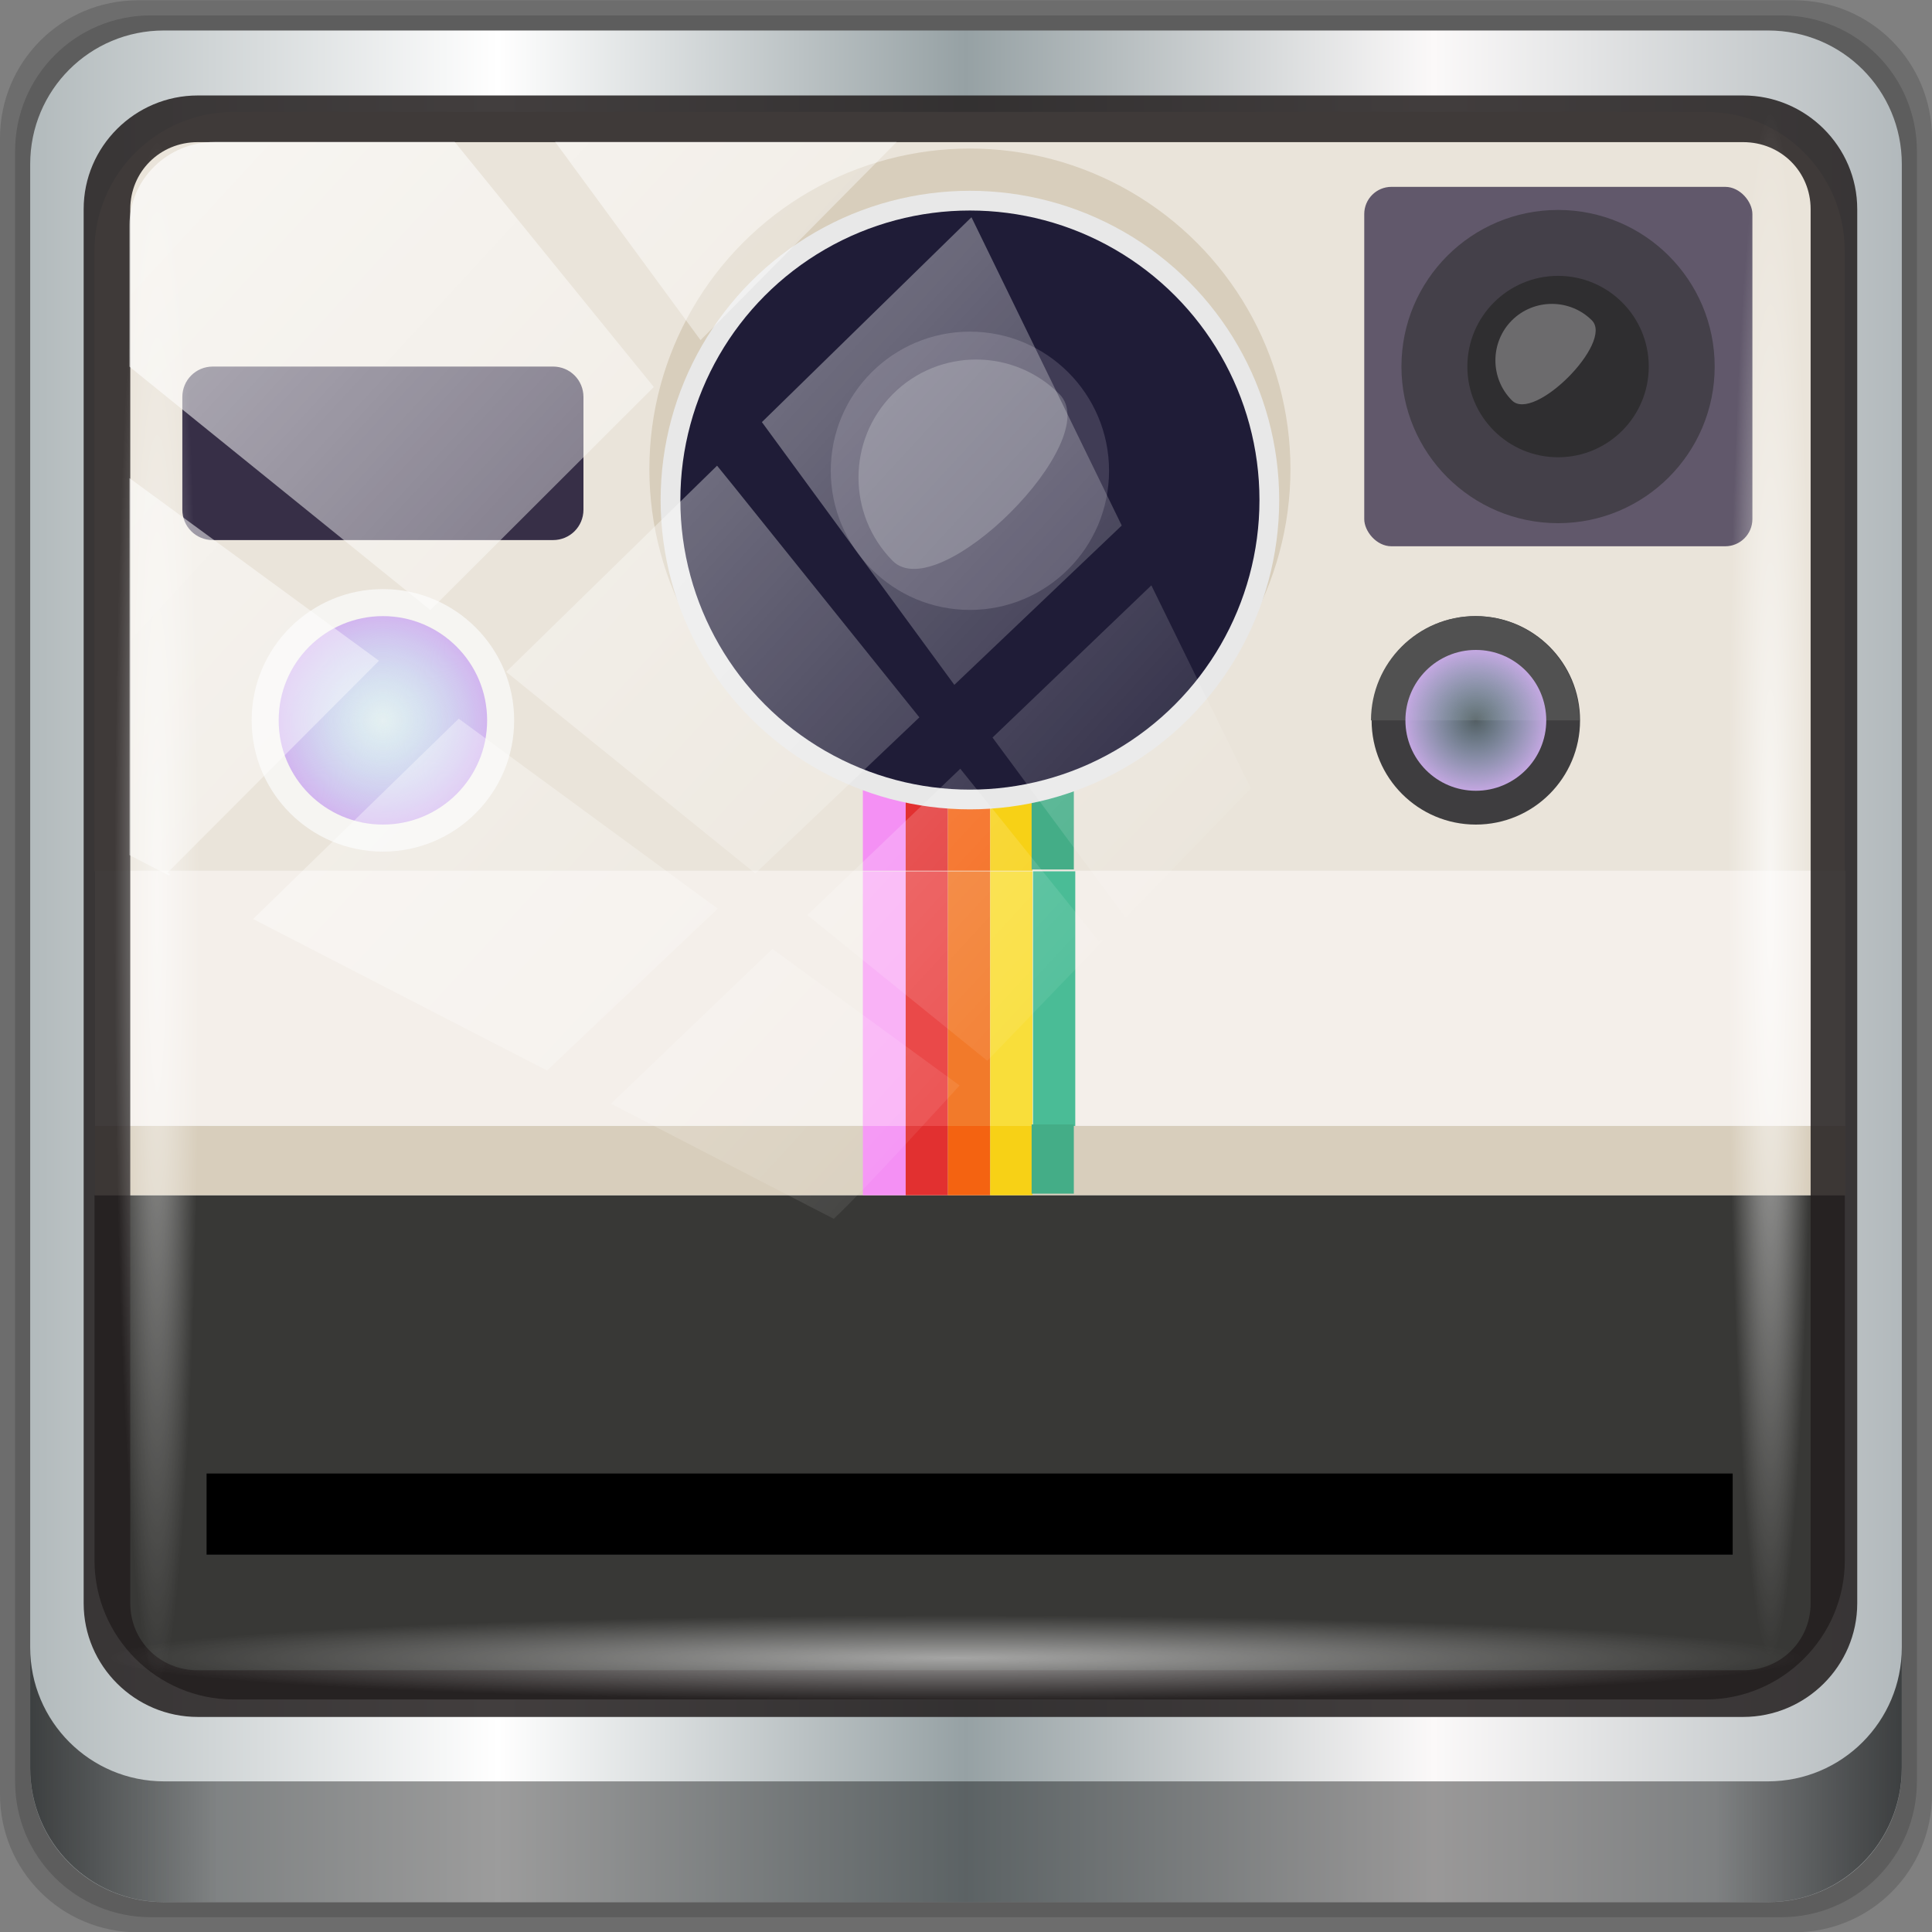
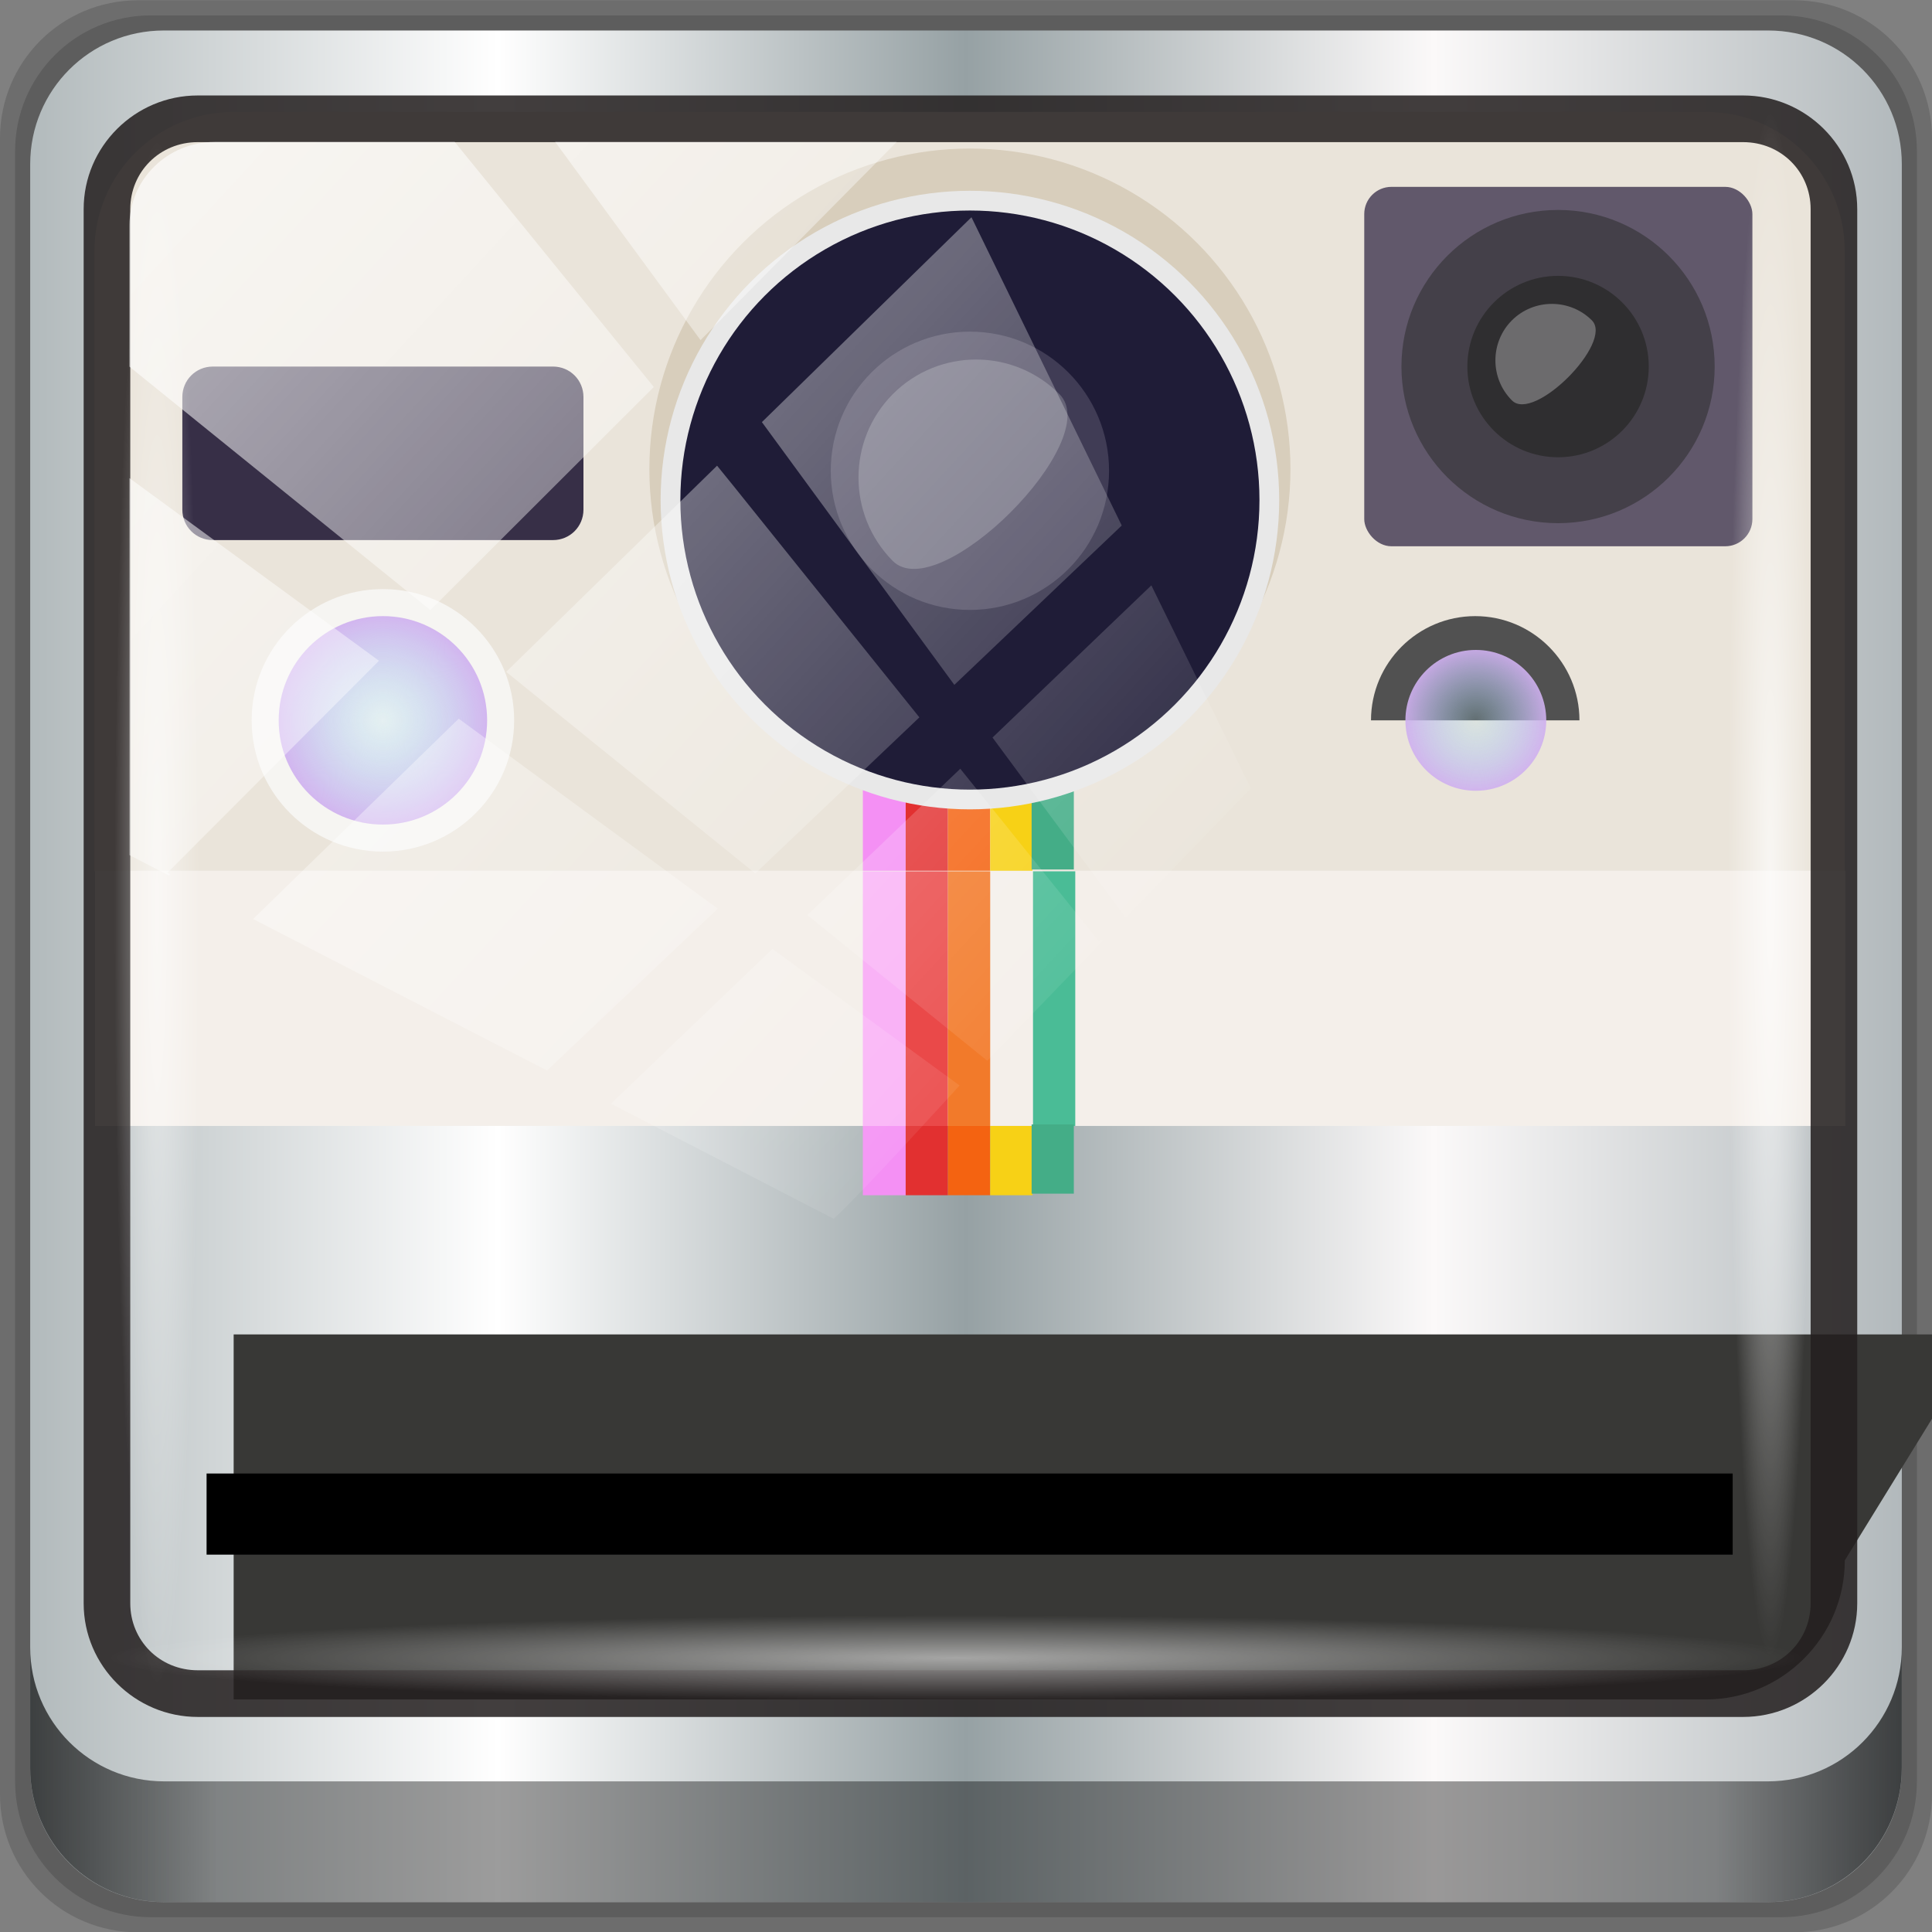
<svg xmlns="http://www.w3.org/2000/svg" xmlns:xlink="http://www.w3.org/1999/xlink" version="1.1" viewBox="0 0 96 96">
  <rect x="0" y="0" width="96" height="96" fill="#808080" stroke="none" />
  <defs>
    <linearGradient id="b">
      <stop stop-color="#a4dcef" stop-opacity=".21" offset="0" />
      <stop stop-color="#cfb0ef" stop-opacity=".914" offset="1" />
    </linearGradient>
    <linearGradient id="j" x1="6" x2="90" y1="47" y2="47" gradientTransform="matrix(1.107 0 0 1.107 -4.994 -3.621)" gradientUnits="userSpaceOnUse">
      <stop stop-color="#b2babc" offset="0" />
      <stop stop-color="#fff" offset=".25" />
      <stop stop-color="#96a1a4" offset=".5" />
      <stop stop-color="#fbf9f9" offset=".75" />
      <stop stop-color="#b2b9bc" offset="1" />
    </linearGradient>
    <linearGradient id="i" x1="1.5" x2="94.5" y1="88.172" y2="88.172" gradientTransform="translate(.149 .415)" gradientUnits="userSpaceOnUse">
      <stop offset="0" />
      <stop stop-opacity=".588" offset=".1" />
      <stop stop-opacity=".588" offset=".9" />
      <stop offset="1" />
    </linearGradient>
    <radialGradient id="d" cx="13.948" cy="44.893" r="43.199" gradientTransform="matrix(.975 0 0 .049 34.048 80.582)" gradientUnits="userSpaceOnUse" xlink:href="#a" />
    <linearGradient id="a">
      <stop stop-color="#fff" offset="0" />
      <stop stop-color="#fff" stop-opacity="0" offset="1" />
    </linearGradient>
    <radialGradient id="c" cx="13.948" cy="44.893" r="43.199" gradientTransform="matrix(.888 0 0 .049 31.96 -90.317)" gradientUnits="userSpaceOnUse" xlink:href="#a" />
    <linearGradient id="h" x1="2.771" x2="50.528" y1="-28.642" y2="14.514" gradientUnits="userSpaceOnUse" xlink:href="#a" />
    <clipPath id="k">
      <path d="m27.046-55.695-14.214 13.321h0.061l15.653 21.771 10.231-10.546c-0.217-1.152-11.311-23.67-11.732-24.546zm-17.399 16.313-14.888 14.062 21.229 17.515 10.385-10.577zm31.491 12.951-9.741 9.714 8.945 12.458 7.781-7.555zm-49.84 4.379-13.754 12.982 26.283 13.846 0.061-0.062-0.123-0.062 9.833-10.053-22.301-16.652zm38.015 7.401-9.803 9.775 11.579 9.559 7.628-7.401-8.669-11.009zm20.187 5.674-7.383 7.216 6.188 8.542 5.82-6.136zm-32.195 6.322-9.557 9.498 13.662 7.185 7.934-7.678zm23.312 2.374-7.107 6.938 8.363 6.907 5.361-5.674-0.061-0.092-0.092 0.123-6.463-8.203zm-8.73 8.542-7.505 7.339 10.354 5.458c1.397-1.321 5.675-6.123 5.851-6.322z" fill="#fff" opacity=".6" />
    </clipPath>
    <radialGradient id="g" cx="104.82" cy="67.253" r="3.691" gradientUnits="userSpaceOnUse" xlink:href="#b" />
    <radialGradient id="f" cx="47.534" cy="67.253" r="5.463" gradientUnits="userSpaceOnUse" xlink:href="#b" />
    <radialGradient id="e" cx="13.948" cy="44.893" r="43.199" gradientTransform="matrix(.888 0 0 .049 33.349 -10.157)" gradientUnits="userSpaceOnUse" xlink:href="#a" />
  </defs>
  <g transform="translate(0 -1026.5)">
    <g transform="translate(-.149 1026.1)">
      <path d="m89.292 0.415h-82.286c-3.799 0-6.857 3.058-6.857 6.857v82.286c0 3.799 3.058 6.857 6.857 6.857h82.286c3.799 0 6.857-3.058 6.857-6.857v-82.286c0-3.799-3.058-6.857-6.857-6.857z" opacity=".15" />
      <path d="m88.649 1.165h-81c-3.74 0-6.75 3.01-6.75 6.75v81c0 3.74 3.01 6.75 6.75 6.75h81c3.74 0 6.75-3.01 6.75-6.75v-81c0-3.74-3.01-6.75-6.75-6.75z" opacity=".15" />
      <path d="m88.006 1.915h-79.714c-3.68 0-6.643 2.963-6.643 6.643v79.714c0 3.68 2.963 6.643 6.643 6.643h79.714c3.68 0 6.643-2.963 6.643-6.643v-79.714c0-3.68-2.963-6.643-6.643-6.643z" fill="url(#j)" />
      <g transform="matrix(.948 0 0 .948 -25.887 -27.562)">
-         <path d="m124.16 111.28c0 4.016-3.278 7.293-7.293 7.293h-77.156c-4.016 0-7.293-3.278-7.293-7.293v-19.134h91.743z" fill="#383836" stroke-width=".408" />
+         <path d="m124.16 111.28c0 4.016-3.278 7.293-7.293 7.293h-77.156v-19.134h91.743z" fill="#383836" stroke-width=".408" />
        <path d="m116.89 35.363h-77.185c-4.016 0-7.293 3.278-7.293 7.293v32.51h91.743v-32.51c0-4.045-3.248-7.293-7.264-7.293z" fill="#eae4da" stroke-width=".408" />
        <rect x="32.445" y="75.136" width="91.743" height="13.376" fill="#f4efea" stroke-width=".408" />
-         <rect x="32.445" y="88.512" width="91.743" height="3.632" fill="#d8cebc" stroke-width=".408" />
        <rect x="98.971" y="39.29" width="20.345" height="18.839" rx="1.426" ry="1.426" fill="#61586b" stroke-width=".408" />
        <circle cx="109.13" cy="48.709" r="8.209" fill="#444049" stroke-width=".408" />
        <circle cx="109.13" cy="48.709" r="4.754" fill="#2f2e30" stroke-width=".408" />
        <path d="m106.71 46.288c1.152-1.152 3.041-1.152 4.193 0s-3.041 5.374-4.193 4.193c-1.152-1.152-1.152-3.041 0-4.193z" fill="#6c6b6d" stroke-width=".408" />
        <path d="m58.046 56.209c0 0.886-0.709 1.595-1.595 1.595h-17.835c-0.886 0-1.595-0.709-1.595-1.595v-5.905c0-0.886 0.709-1.595 1.595-1.595h17.835c0.886 0 1.595 0.709 1.595 1.595z" fill="#372f47" stroke-width=".408" />
        <rect x="72.691" y="88.512" width="2.244" height="3.632" fill="#f490f4" stroke-width=".408" />
        <rect x="74.935" y="88.512" width="2.215" height="3.632" fill="#e23030" stroke-width=".408" />
        <rect x="77.15" y="88.512" width="2.215" height="3.632" fill="#f46311" stroke-width=".408" />
        <rect x="79.365" y="88.512" width="2.215" height="3.632" fill="#f7d116" stroke-width=".408" />
        <rect x="72.691" y="75.166" width="2.244" height="13.347" fill="#f9b2f6" stroke-width=".408" />
        <rect x="72.691" y="67.843" width="2.244" height="7.293" fill="#f490f4" stroke-width=".408" />
        <rect x="74.935" y="75.166" width="2.215" height="13.347" fill="#ea4949" stroke-width=".408" />
        <rect x="74.935" y="67.843" width="2.215" height="7.293" fill="#e23030" stroke-width=".408" />
        <rect x="77.15" y="75.166" width="2.215" height="13.347" fill="#f27a2a" stroke-width=".408" />
        <rect x="77.15" y="67.843" width="2.215" height="7.293" fill="#f46311" stroke-width=".408" />
-         <rect x="79.365" y="75.166" width="2.215" height="13.347" fill="#f9de3a" stroke-width=".408" />
        <rect x="79.365" y="67.843" width="2.215" height="7.293" fill="#f7d116" stroke-width=".408" />
        <rect x="81.609" y="75.166" width="2.215" height="13.347" fill="#4abc96" stroke-width=".408" />
        <g transform="matrix(.295 0 0 .295 5.043 3.709)" fill="#44ad87" stroke-width="1.383">
          <rect x="259.3" y="217.2" width="7.5" height="24.7" />
          <rect x="259.3" y="287.2" width="7.5" height="12.3" />
        </g>
        <circle cx="78.302" cy="54.083" r="16.801" fill="#d8cebc" stroke-width=".408" />
        <circle cx="78.302" cy="55.707" r="16.211" fill="#e8e8e8" stroke-width=".408" />
        <circle cx="78.302" cy="55.707" r="15.177" fill="#1f1c37" stroke-width=".408" />
        <circle cx="78.302" cy="54.172" r="7.293" fill="#403c55" stroke-width=".408" />
        <path d="m74.256 50.156c2.421-2.421 6.319-2.421 8.74 0s-6.319 11.161-8.74 8.74c-2.392-2.421-2.392-6.319 0-8.74z" fill="#666477" stroke-width=".408" />
        <circle cx="47.534" cy="67.253" r="6.88" fill="#fafafa" fill-opacity=".767" stroke-width=".408" />
        <circle cx="47.534" cy="67.253" r="5.463" fill="url(#f)" stroke-width=".408" />
-         <circle cx="104.82" cy="67.253" r="5.463" fill="#3e3d3f" stroke-width=".408" />
        <path d="m99.325 67.253c0-3.012 2.451-5.463 5.463-5.463s5.463 2.451 5.463 5.463z" fill="#515151" stroke-width=".408" />
        <circle cx="104.82" cy="67.253" r="3.691" fill="url(#g)" stroke-width=".408" />
        <rect x="38.292" y="106.73" width="79.991" height="4.252" stroke-width=".408" />
      </g>
      <path d="m9.974 5.144c-3.117 0-5.668 2.539-5.668 5.646v69.278c0 3.107 2.551 5.646 5.668 5.646h76.792c3.117 0 5.668-2.539 5.668-5.646v-69.278c0-3.107-2.551-5.646-5.668-5.646zm0 2.319h76.792c1.888 0 3.352 1.48 3.352 3.327v69.278c0 1.847-1.464 3.327-3.352 3.327h-76.792c-1.888 0-3.352-1.48-3.352-3.327v-69.278c0-1.847 1.464-3.327 3.352-3.327z" color="#000000" fill="#241f1f" fill-opacity=".857" style="text-decoration-line:none;text-indent:0;text-transform:none" />
      <path d="m1.649 82.259v6c0 3.68 2.976 6.656 6.656 6.656h79.687c3.68 0 6.656-2.976 6.656-6.656v-6c0 3.68-2.976 6.656-6.656 6.656h-79.687c-3.68 0-6.656-2.976-6.656-6.656z" fill="url(#i)" opacity=".658" />
      <rect x="5.524" y="80.665" width="84.25" height="4.25" rx="0" ry="4.25" fill="url(#d)" opacity=".55" />
      <rect transform="rotate(90)" x="5.975" y="-90.234" width="76.75" height="4.25" rx="0" ry="4.25" fill="url(#c)" opacity=".669" />
      <rect transform="matrix(1.069 0 0 1.048 4.444 38.894)" x="2" y="-30" width="75.966" height="69.024" rx="3.957" ry="3.957" clip-path="url(#k)" fill="url(#h)" opacity=".644" />
      <g transform="translate(-216.05 57.125)" />
      <rect transform="rotate(90)" x="7.365" y="-10.074" width="76.75" height="4.25" rx="4.25" ry="4.25" fill="url(#e)" opacity=".529" />
    </g>
  </g>
</svg>